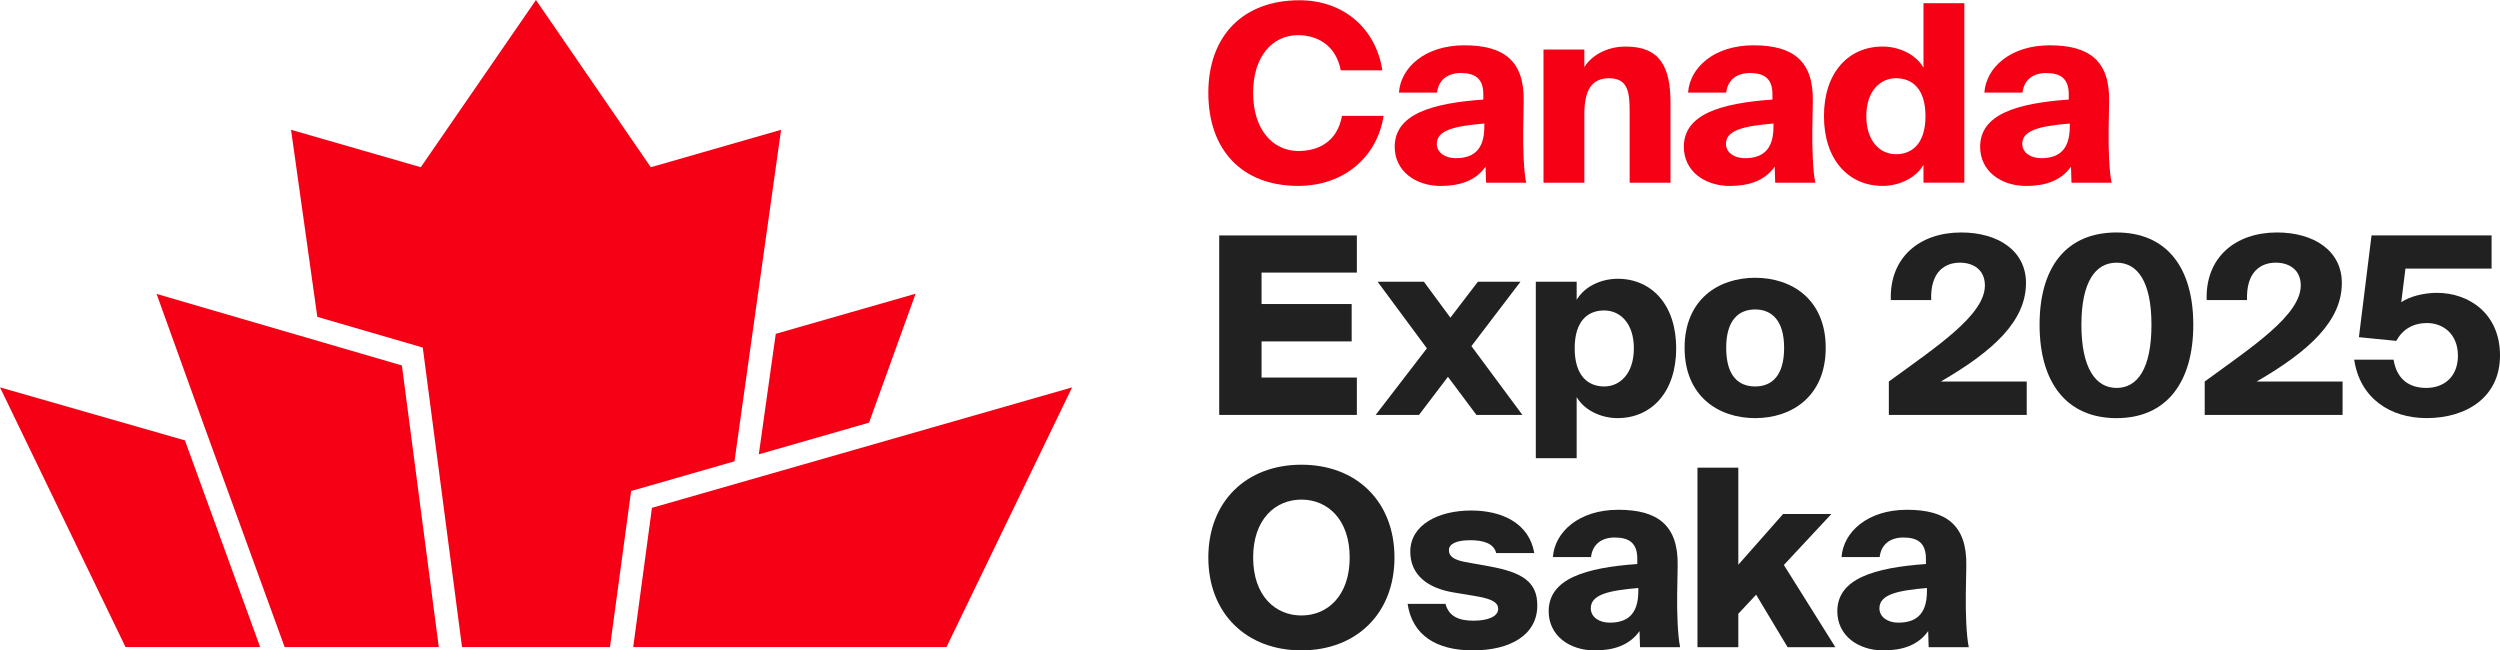
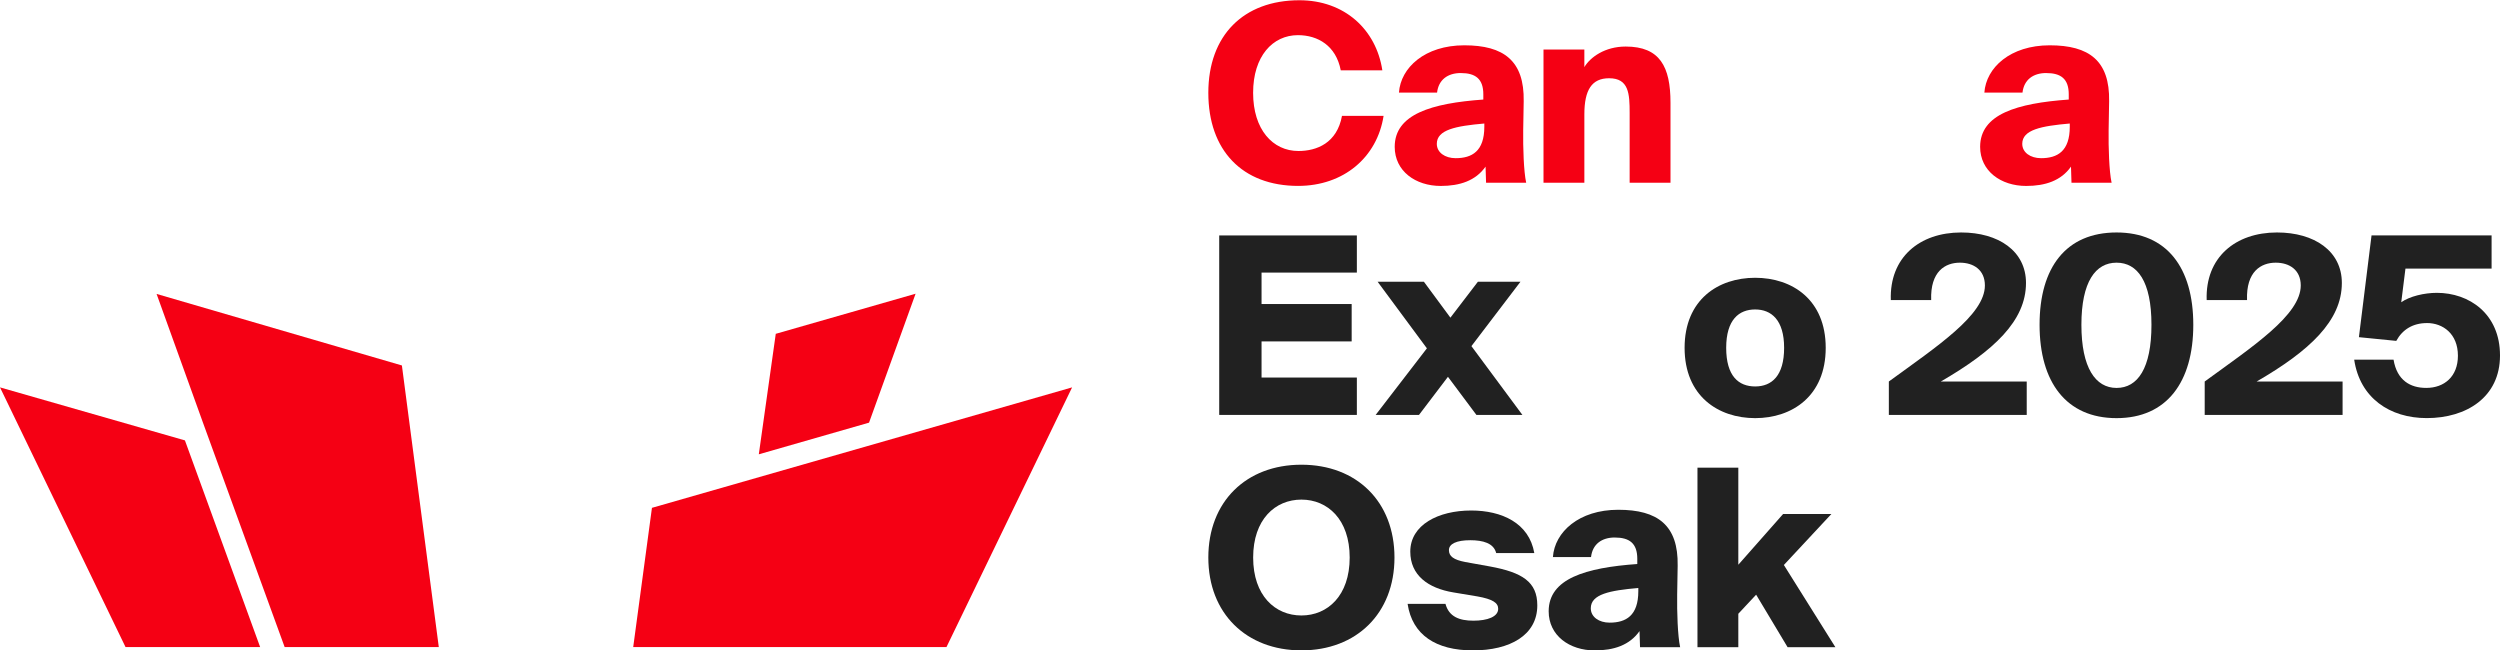
<svg xmlns="http://www.w3.org/2000/svg" id="_レイヤー_2" data-name="レイヤー_2" viewBox="0 0 1251.44 325.58">
  <defs>
    <style>
      .cls-1 {
        fill: #212121;
      }

      .cls-2 {
        fill: #f50014;
      }
    </style>
  </defs>
  <g id="Layer_1">
    <g>
      <g>
        <polygon class="cls-2" points="0 193.91 62.84 323.91 130.22 323.91 92.57 220.45 0 193.91" />
        <polygon class="cls-2" points="379.84 227.42 435.02 211.57 458.32 147.03 388.33 167.1 379.84 227.42" />
-         <polygon class="cls-2" points="211.63 173.98 158.84 158.61 145.69 64.98 210.63 83.71 268.29 0 325.77 83.71 390.99 64.97 367.66 230.92 315.92 245.78 305.34 323.91 231.28 323.91 231.28 323.91 211.63 173.98" />
        <polygon class="cls-2" points="316.97 323.91 473.78 323.91 536.67 193.91 326.35 254.21 316.97 323.91" />
        <polygon class="cls-2" points="78.38 147.13 101.6 211.57 106.47 224.96 142.49 323.91 219.65 323.91 208.97 242.41 201.18 182.94 78.38 147.13" />
      </g>
      <g>
        <path class="cls-2" d="M649.84,93.06c-28,0-44.98-17.84-44.98-46.59S622.46.13,650.46.13c22.55,0,38.41,14.62,41.51,35.07h-20.82c-2.35-12.27-11.4-17.6-21.44-17.6-12.64,0-22.43,10.53-22.43,28.87s9.79,29.12,22.68,29.12c9.17,0,19.33-3.97,21.81-17.6h20.82c-3.22,20.82-20.07,35.07-42.75,35.07Z" />
        <path class="cls-2" d="M731.26,36.56c-6.57,0-11.15,3.35-11.9,9.79h-19.08c.87-12.52,13.01-23.67,32.71-23.67s30.11,7.68,29.74,28.01l-.25,14.5c-.12,8.67.25,20.57,1.49,26.27h-20.08l-.25-8.05c-4.96,7.06-12.89,9.67-22.43,9.67-12.64,0-23.05-7.43-23.05-19.58,0-16.36,18.46-21.81,44.36-23.67v-2.6c0-7.81-3.97-10.66-11.28-10.66h.02ZM728.65,79.18c8.18,0,14.37-3.47,14.37-15.74v-1.61c-14.25,1.24-23.79,3.1-23.79,10.16,0,4.34,4.09,7.19,9.42,7.19h0Z" />
        <path class="cls-2" d="M813.78,23.3c17.1,0,22.43,10.04,22.43,28.13v40.03h-20.45v-34.94c0-9.54-.37-17.35-10.28-17.35-8.67,0-12.39,5.82-12.39,18.09v34.2h-20.45V24.79h20.45v8.8c2.97-4.96,10.29-10.29,20.69-10.29Z" />
-         <path class="cls-2" d="M875.99,36.56c-6.57,0-11.15,3.35-11.9,9.79h-19.08c.87-12.52,13.01-23.67,32.71-23.67s30.11,7.68,29.74,28.01l-.25,14.5c-.12,8.67.25,20.57,1.49,26.27h-20.08l-.25-8.05c-4.96,7.06-12.89,9.67-22.43,9.67-12.64,0-23.05-7.43-23.05-19.58,0-16.36,18.46-21.81,44.36-23.67v-2.6c0-7.81-3.97-10.66-11.28-10.66h.02ZM873.39,79.18c8.18,0,14.37-3.47,14.37-15.74v-1.61c-14.25,1.24-23.79,3.1-23.79,10.16,0,4.34,4.09,7.19,9.42,7.19h0Z" />
-         <path class="cls-2" d="M983.3,91.45h-20.45v-8.92c-4.34,7.31-13.13,10.53-20.45,10.53-17.1,0-29.37-13.13-29.37-34.94s12.27-34.82,29.37-34.82c7.31,0,16.11,3.22,20.45,10.53V1.61h20.45v89.84h0ZM949.1,77.2c8.05,0,14.75-5.33,14.75-19.08s-6.69-18.96-14.75-18.96-14.87,6.57-14.87,18.96,6.69,19.08,14.87,19.08Z" />
        <path class="cls-2" d="M1024.31,36.56c-6.57,0-11.15,3.35-11.9,9.79h-19.08c.87-12.52,13.01-23.67,32.71-23.67s30.11,7.68,29.74,28.01l-.25,14.5c-.12,8.67.25,20.57,1.49,26.27h-20.08l-.25-8.05c-4.96,7.06-12.89,9.67-22.43,9.67-12.64,0-23.05-7.43-23.05-19.58,0-16.36,18.46-21.81,44.36-23.67v-2.6c0-7.81-3.97-10.66-11.28-10.66h.02ZM1021.71,79.18c8.18,0,14.37-3.47,14.37-15.74v-1.61c-14.25,1.24-23.79,3.1-23.79,10.16,0,4.34,4.09,7.19,9.42,7.19h0Z" />
        <path class="cls-1" d="M679.21,117.86v18.59h-47.71v15.74h45.11v18.71h-45.11v18.09h47.71v18.71h-68.9v-89.84h68.9Z" />
        <path class="cls-1" d="M762.11,207.7h-23.05l-14.25-19.08-14.5,19.08h-21.69l25.65-33.33-24.66-33.33h23.17l13.26,17.97,13.75-17.97h21.31l-24.54,32.22,25.53,34.45h.02Z" />
-         <path class="cls-1" d="M809.69,139.54c17.1,0,29.37,13.01,29.37,34.82s-12.27,34.94-29.37,34.94c-7.31,0-16.11-3.22-20.45-10.53v30.61h-20.45v-88.35h20.45v9.05c4.34-7.31,13.14-10.53,20.45-10.53h0ZM803,193.45c8.18,0,14.87-6.69,14.87-19.08s-6.69-18.96-14.87-18.96-14.75,5.21-14.75,18.96,6.69,19.08,14.75,19.08Z" />
        <path class="cls-1" d="M878.59,209.31c-18.46,0-35.32-11.03-35.32-35.19s16.85-35.07,35.32-35.07,35.32,10.9,35.32,35.07-16.85,35.19-35.32,35.19ZM878.59,193.45c8.3,0,14.5-5.33,14.5-19.33s-6.44-19.21-14.5-19.21-14.5,5.08-14.5,19.21,6.2,19.33,14.5,19.33Z" />
        <path class="cls-1" d="M971.53,190.97h43v16.73h-69.02v-16.73c24.16-17.6,48.08-33.33,48.08-48.08,0-7.81-5.7-11.4-12.52-11.4-7.31,0-14.87,4.34-14.37,18.71h-20.2c-.74-21.31,14.37-33.83,35.19-33.83,18.71,0,32.47,9.29,32.47,25.28,0,18.96-16.11,33.95-42.63,49.32h0Z" />
        <path class="cls-1" d="M1059.5,116.37c25.16,0,38.41,17.6,38.41,46.22s-13.26,46.72-38.41,46.72-38.54-17.97-38.54-46.72,13.26-46.22,38.54-46.22h0ZM1059.5,131.49c-10.53,0-17.6,9.54-17.6,31.1s7.06,31.6,17.6,31.6,17.47-9.79,17.47-31.6-7.06-31.1-17.47-31.1Z" />
        <path class="cls-1" d="M1129.64,190.97h43v16.73h-69.02v-16.73c24.16-17.6,48.08-33.33,48.08-48.08,0-7.81-5.7-11.4-12.52-11.4-7.31,0-14.87,4.34-14.37,18.71h-20.2c-.74-21.31,14.37-33.83,35.19-33.83,18.71,0,32.47,9.29,32.47,25.28,0,18.96-16.11,33.95-42.63,49.32h0Z" />
        <path class="cls-1" d="M1214.89,161.72c-7.06,0-12.27,3.22-15.37,8.92l-18.71-1.86,6.32-50.93h60.1v16.6h-43.12l-2.11,16.85c4.21-2.97,11.52-4.71,17.84-4.71,16.11,0,31.6,10.41,31.6,31.35s-16.85,31.35-36.68,31.35c-18.46,0-33.46-10.04-36.31-29.24h19.7c1.73,10.41,8.43,14.13,16.36,14.13,9.05,0,15.86-5.7,15.86-16.11,0-11.03-7.56-16.36-15.49-16.36h.01Z" />
        <path class="cls-1" d="M604.86,279.09c0-28,18.96-46.47,46.59-46.47s46.59,18.46,46.59,46.47-19.08,46.47-46.59,46.47-46.59-18.46-46.59-46.47h0ZM675.62,279.09c0-19.08-11.03-29-24.16-29s-24.16,9.91-24.16,29,11.03,29,24.16,29,24.16-9.91,24.16-29Z" />
        <path class="cls-1" d="M735.96,270.42c-6.94,0-10.66,1.86-10.66,4.96s2.35,4.83,8.18,5.95l12.39,2.23c16.11,2.97,23.67,7.68,23.67,19.46,0,14.99-13.75,22.55-32.22,22.55s-30.36-7.68-32.71-23.3h18.96c1.73,6.44,6.94,8.43,14,8.43s12.39-1.98,12.39-5.95c0-2.97-2.73-4.83-10.41-6.2l-11.9-1.98c-12.89-2.11-21.69-8.67-21.69-20.45,0-13.38,14-20.57,30.48-20.57,15.24,0,29,6.2,31.6,21.31h-19.08c-1.24-4.96-6.57-6.44-13.01-6.44h0Z" />
        <path class="cls-1" d="M808.33,269.06c-6.57,0-11.15,3.35-11.9,9.79h-19.08c.87-12.52,13.01-23.67,32.71-23.67s30.11,7.68,29.74,28.01l-.25,14.5c-.12,8.67.25,20.57,1.49,26.27h-20.08l-.25-8.05c-4.96,7.06-12.89,9.67-22.43,9.67-12.64,0-23.05-7.43-23.05-19.58,0-16.36,18.46-21.81,44.36-23.67v-2.6c0-7.81-3.97-10.66-11.28-10.66h.02ZM805.73,311.68c8.18,0,14.37-3.47,14.37-15.74v-1.61c-14.25,1.24-23.79,3.1-23.79,10.16,0,4.34,4.09,7.19,9.42,7.19Z" />
        <path class="cls-1" d="M870.16,282.69l22.43-25.4h24.16l-23.79,25.53,25.78,41.14h-23.92l-15.74-26.27-8.92,9.54v16.73h-20.45v-89.84h20.45v48.58h0Z" />
-         <path class="cls-1" d="M952.82,269.06c-6.57,0-11.15,3.35-11.9,9.79h-19.08c.87-12.52,13.01-23.67,32.71-23.67s30.11,7.68,29.74,28.01l-.25,14.5c-.12,8.67.25,20.57,1.49,26.27h-20.08l-.25-8.05c-4.96,7.06-12.89,9.67-22.43,9.67-12.64,0-23.05-7.43-23.05-19.58,0-16.36,18.46-21.81,44.36-23.67v-2.6c0-7.81-3.97-10.66-11.28-10.66h.02ZM950.21,311.68c8.18,0,14.37-3.47,14.37-15.74v-1.61c-14.25,1.24-23.79,3.1-23.79,10.16,0,4.34,4.09,7.19,9.42,7.19Z" />
      </g>
    </g>
  </g>
</svg>